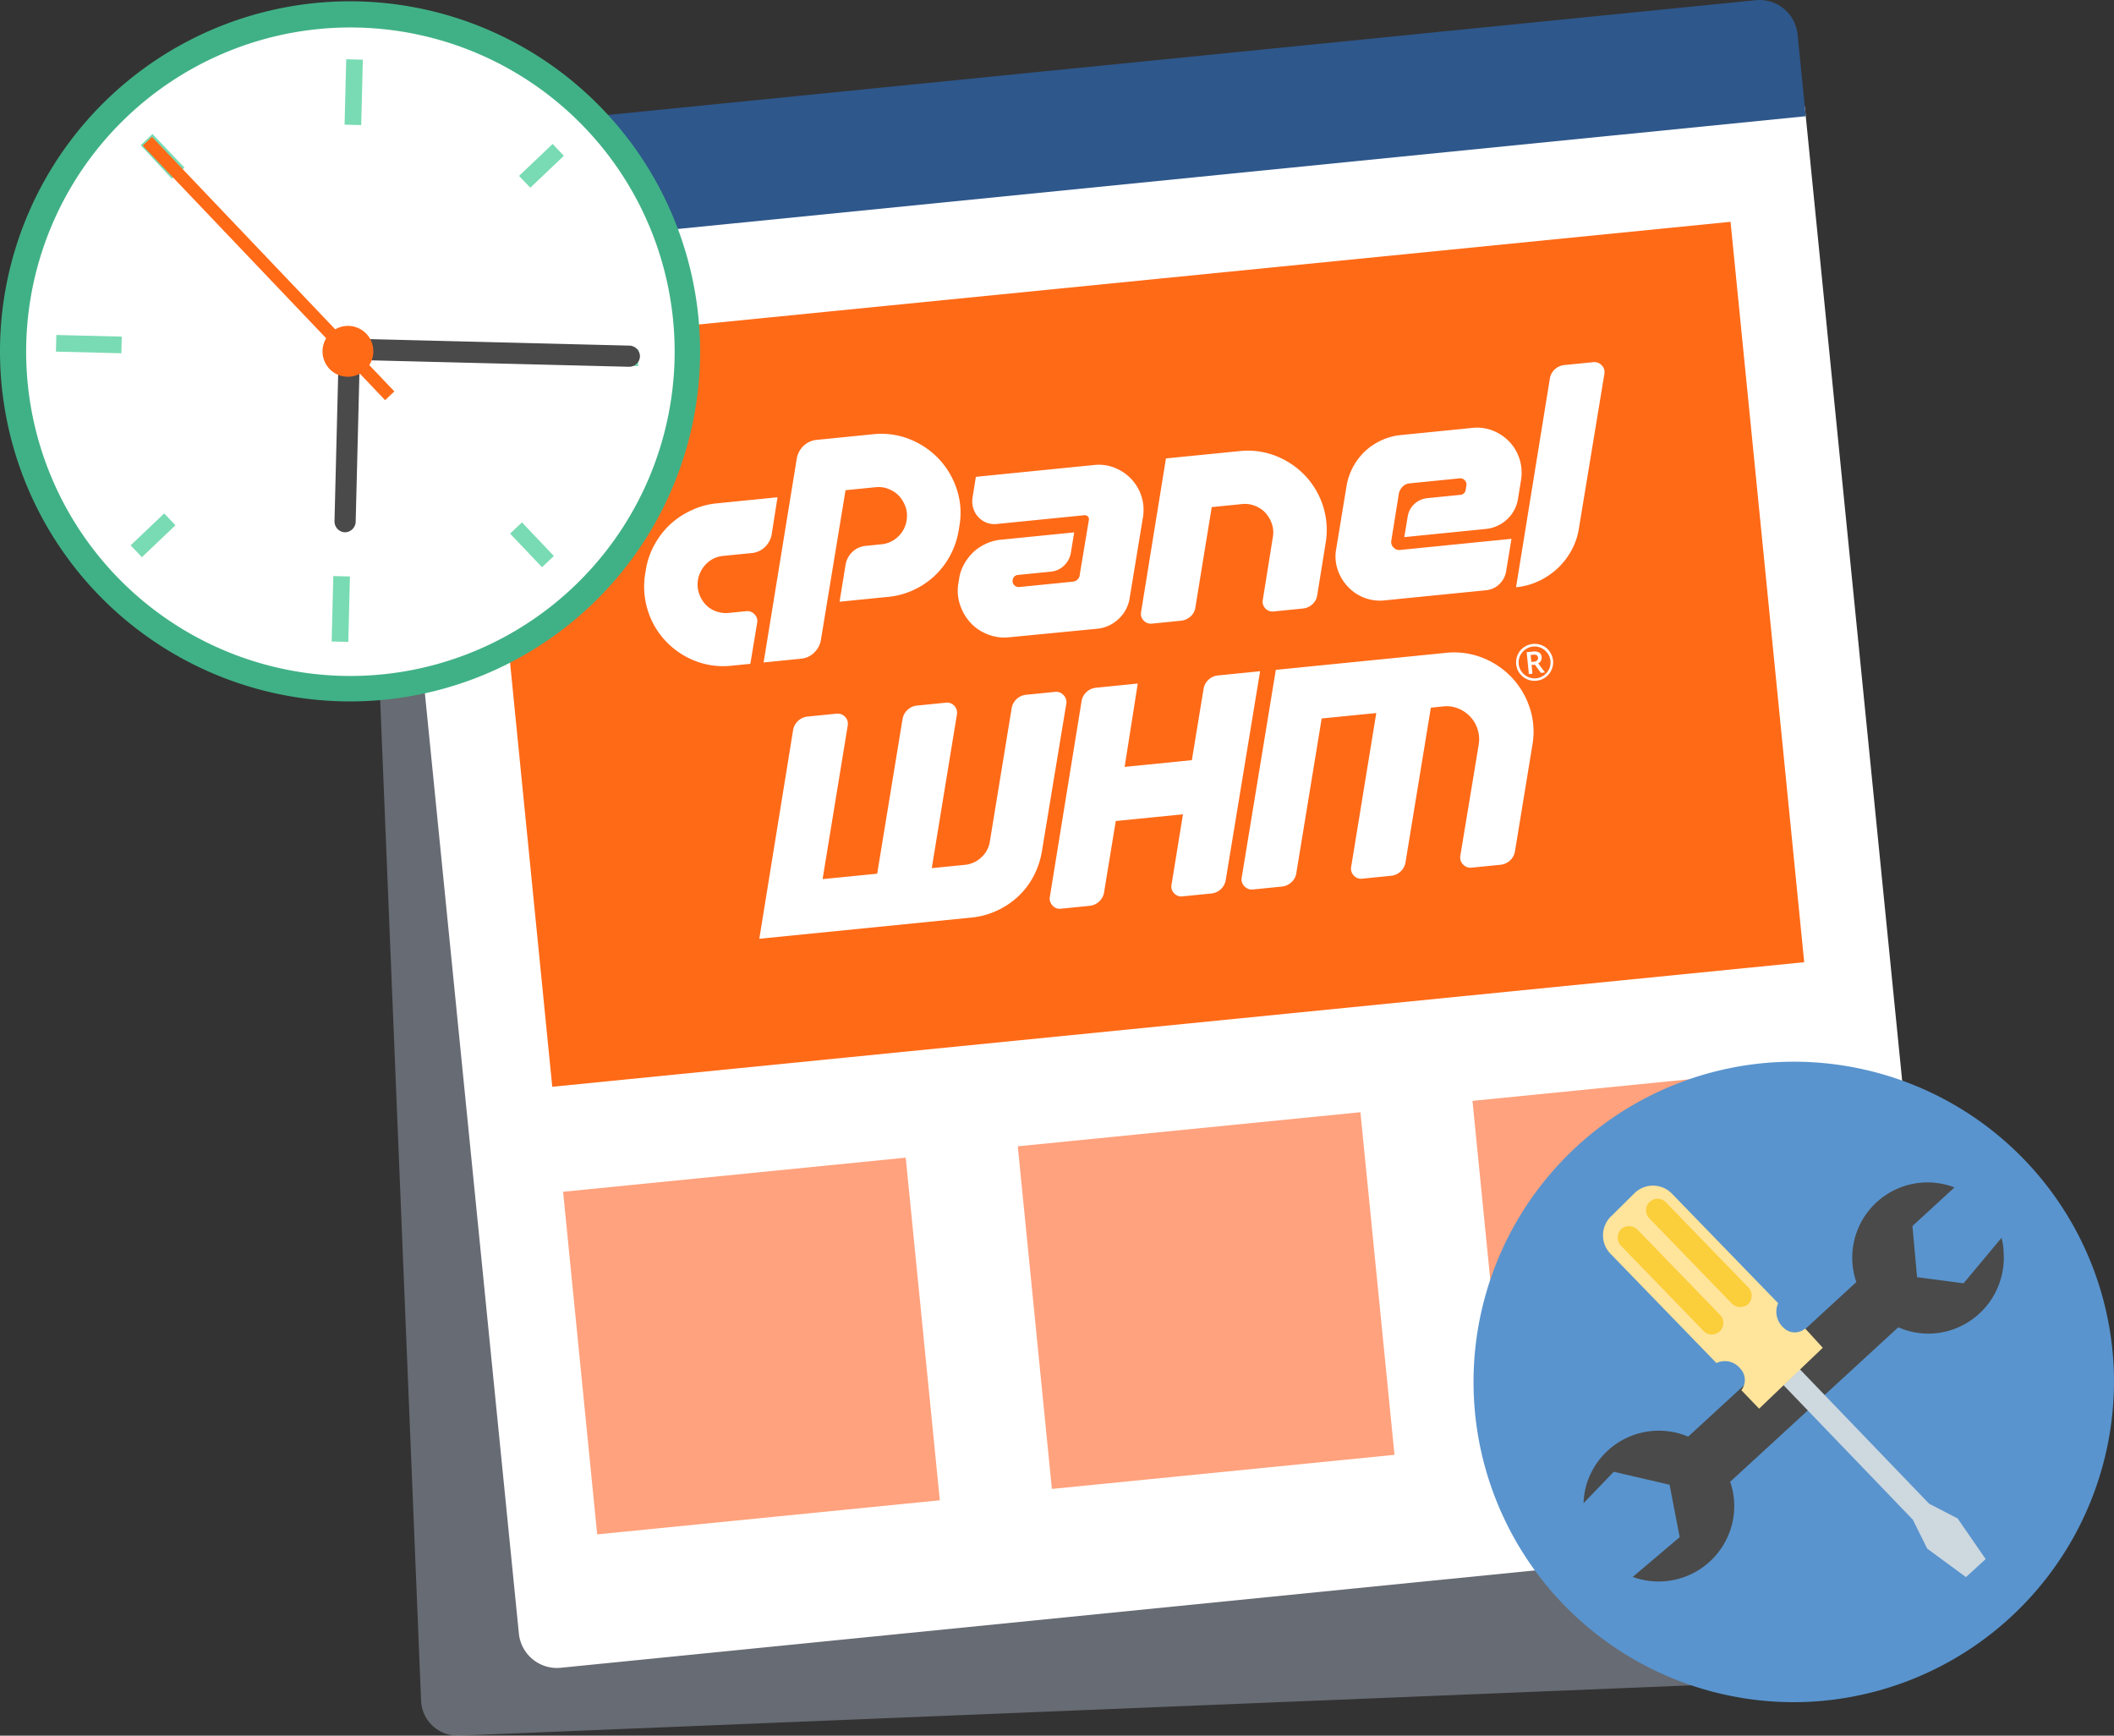
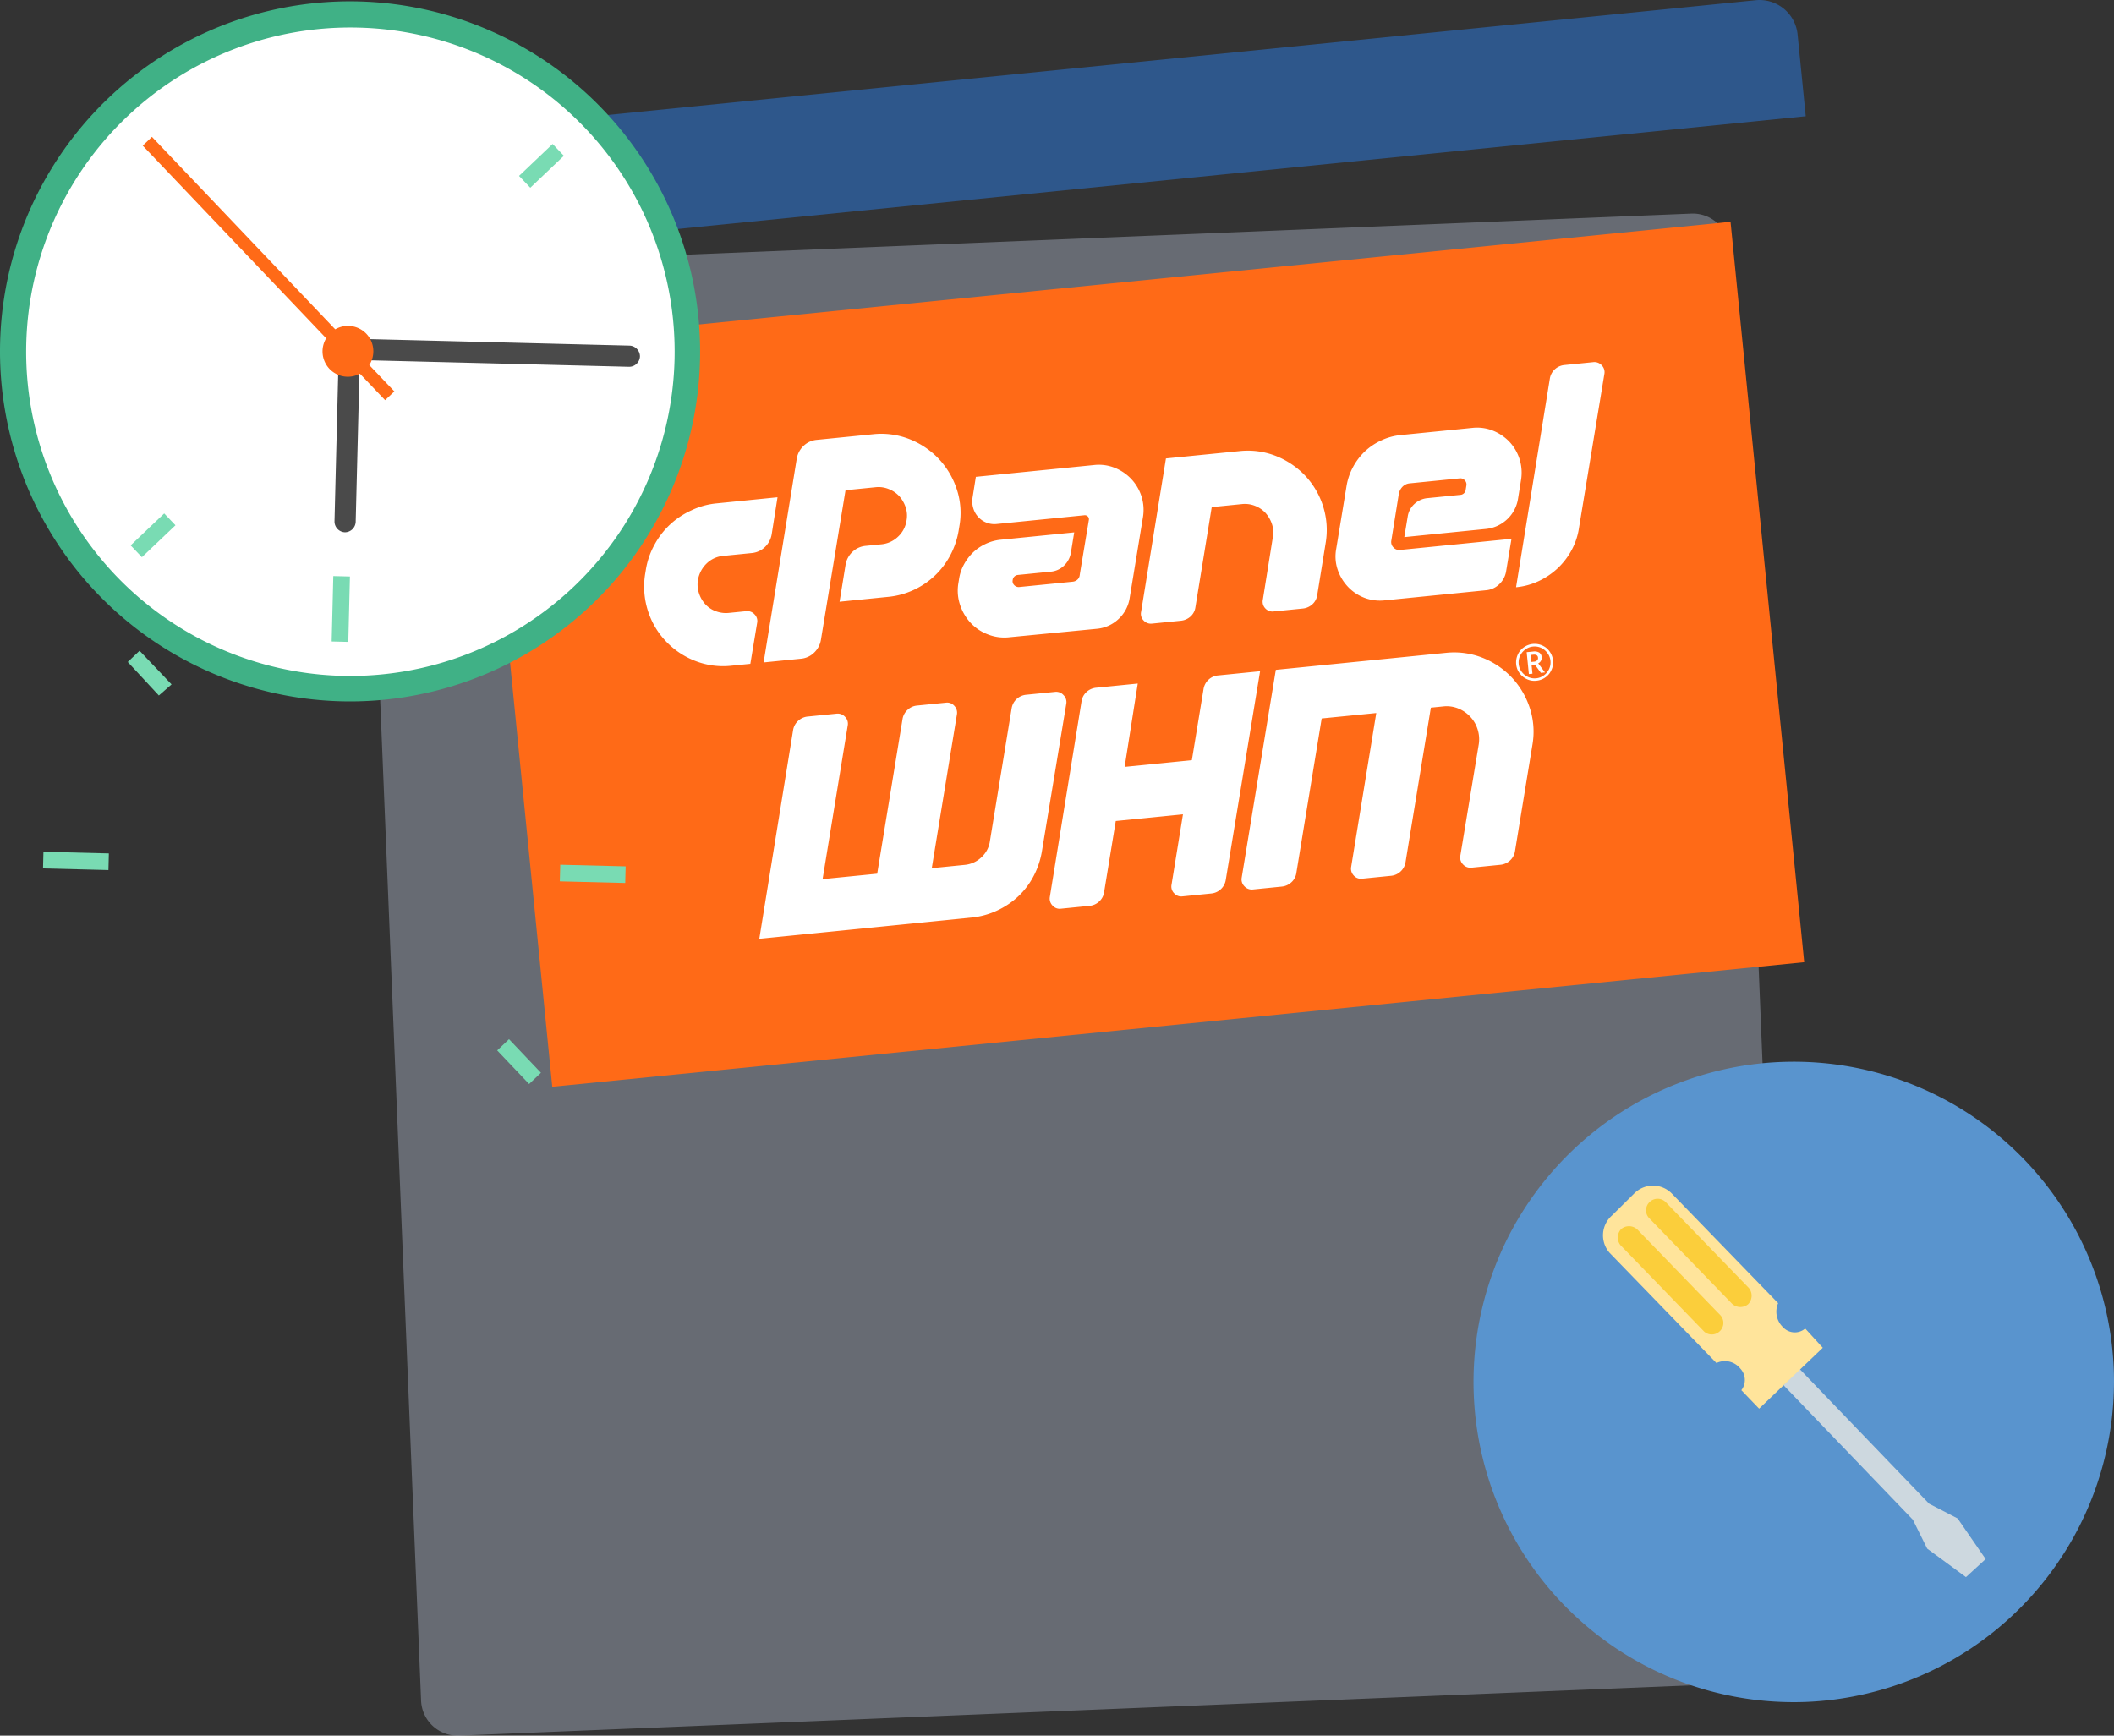
<svg xmlns="http://www.w3.org/2000/svg" width="311.795" height="256">
  <rect width="100%" height="100%" fill="#333333" stroke="none" />
  <defs>
    <style>.b{fill:#fff}.e{fill:#ff6a17}.g{fill:#4a4a4a}</style>
  </defs>
  <g transform="translate(9021.481 14383.727)">
    <path d="M-8758.018-14141.119l-7.941-194.383-.009-.236-.046-1.122-.417-10.2a5.386 5.386 0 0 0-5.6-5.162l-190.6 7.786a5.385 5.385 0 0 0-5.162 5.6l.417 10.2 8 195.742a5.387 5.387 0 0 0 5.6 5.161l190.6-7.785a5.388 5.388 0 0 0 5.158-5.601z" fill="#c9d3eb" opacity=".35" />
-     <path class="b" d="M-8739.93-14157.621l-198.846 19.877a5.642 5.642 0 0 1-6.176-5.053l-20.412-204.203 210.074-21 20.413 204.208a5.642 5.642 0 0 1-5.053 6.171z" />
-     <path d="M-8938.429-14207.952l50.533-5.028 5.028 50.533-50.533 5.028zm67.062-6.704l50.533-5.028 5.028 50.533-50.533 5.028zm67.062-6.703l50.533-5.028 5.028 50.533-50.533 5.028z" fill="#ffa27d" />
    <path d="M-8961.374-14363.821l198.844-19.877a5.644 5.644 0 0 1 6.178 5.055l1.2 12.056-210.074 21-1.205-12.057a5.643 5.643 0 0 1 5.057-6.177z" fill="#2e578b" />
    <path class="e" d="M-8950.893-14332.64l184.651-18.372 10.865 109.202-184.65 18.372z" />
    <path class="b" d="M-8915.769-14309.485l8.964-.9-.857 5.454a3.36 3.36 0 0 1-1.011 1.9 3.226 3.226 0 0 1-1.956.877l-4.164.416a4.013 4.013 0 0 0-2.429 1.084 4.4 4.4 0 0 0-1.309 2.414 4.079 4.079 0 0 0 .15 2.029 4.39 4.39 0 0 0 .936 1.615 3.865 3.865 0 0 0 1.544 1.021 4.2 4.2 0 0 0 1.947.246l2.539-.254a1.431 1.431 0 0 1 1.221.466 1.384 1.384 0 0 1 .382 1.271l-1 6.029-2.776.277a11.283 11.283 0 0 1-5.386-.717 11.8 11.8 0 0 1-4.325-2.92 11.524 11.524 0 0 1-2.624-4.479 11.661 11.661 0 0 1-.4-5.435l.1-.611a11.351 11.351 0 0 1 1.263-3.665 11.639 11.639 0 0 1 2.3-2.993 11.748 11.748 0 0 1 3.144-2.091 10.967 10.967 0 0 1 3.747-1.034zm6.913 23.465l4.888-30.054a3.367 3.367 0 0 1 1.012-1.9 3.223 3.223 0 0 1 1.955-.877l8.29-.829a11.344 11.344 0 0 1 5.388.729 12.047 12.047 0 0 1 4.311 2.908 11.986 11.986 0 0 1 2.651 4.489 11.1 11.1 0 0 1 .381 5.423l-.1.61a11.968 11.968 0 0 1-1.235 3.676 11.7 11.7 0 0 1-2.287 3.02 11.793 11.793 0 0 1-3.128 2.115 11.546 11.546 0 0 1-3.744 1.015l-7.18.719.894-5.5a3.368 3.368 0 0 1 1.015-1.864 3.237 3.237 0 0 1 1.956-.877l2.3-.23a4.077 4.077 0 0 0 2.465-1.128 4.072 4.072 0 0 0 1.256-2.408 3.909 3.909 0 0 0-.143-1.948 4.742 4.742 0 0 0-.936-1.616 4.227 4.227 0 0 0-1.547-1.047 3.99 3.99 0 0 0-1.937-.274l-4.442.444-3.638 22.116a3.371 3.371 0 0 1-1.015 1.864 3.17 3.17 0 0 1-1.916.872zm47.898-20.571l.075-.449a.57.57 0 0 0-.158-.518.625.625 0 0 0-.525-.175l-12.891 1.288a3.171 3.171 0 0 1-1.543-.206 3.206 3.206 0 0 1-1.2-.827 3.243 3.243 0 0 1-.728-1.276 3.412 3.412 0 0 1-.115-1.551l.491-3.094 17.453-1.744a6.282 6.282 0 0 1 3.046.417 6.85 6.85 0 0 1 2.42 1.641 6.7 6.7 0 0 1 1.494 2.521 6.562 6.562 0 0 1 .24 3.074l-1.968 11.975a5.3 5.3 0 0 1-1.641 3.089 5.337 5.337 0 0 1-3.194 1.44l-12.895 1.248a6.611 6.611 0 0 1-3.207-.427 6.77 6.77 0 0 1-2.535-1.709 7.242 7.242 0 0 1-1.546-2.65 6.593 6.593 0 0 1-.241-3.207l.1-.61a6.377 6.377 0 0 1 .733-2.157 7.229 7.229 0 0 1 1.357-1.778 6.886 6.886 0 0 1 1.84-1.237 6.774 6.774 0 0 1 2.222-.61l10.828-1.082-.5 3.054a3.379 3.379 0 0 1-1.016 1.864 3.175 3.175 0 0 1-1.916.872l-4.84.484a.845.845 0 0 0-.8.762.8.8 0 0 0 .235.751.9.9 0 0 0 .749.271l7.84-.783a1.226 1.226 0 0 0 .729-.313 1.018 1.018 0 0 0 .333-.674l.049-.325zm22.258-10.598a11.311 11.311 0 0 1 5.412.715 12.1 12.1 0 0 1 4.325 2.92 11.738 11.738 0 0 1 2.627 4.5 11.566 11.566 0 0 1 .371 5.451l-1.238 7.654a2.237 2.237 0 0 1-.719 1.354 2.449 2.449 0 0 1-1.407.622l-4.283.428a1.413 1.413 0 0 1-1.247-.45 1.422 1.422 0 0 1-.367-1.271l1.479-9.241a3.9 3.9 0 0 0-.141-1.949 4.737 4.737 0 0 0-.937-1.616 4.219 4.219 0 0 0-1.547-1.047 4.054 4.054 0 0 0-1.949-.259l-4.441.444-2.408 14.782a2.239 2.239 0 0 1-.72 1.354 2.481 2.481 0 0 1-1.434.624l-4.244.425a1.44 1.44 0 0 1-1.232-.451 1.39 1.39 0 0 1-.381-1.271l3.666-22.641zm24.114 5.214a2.049 2.049 0 0 0-.576 1.046l-1.111 6.921a1.131 1.131 0 0 0 .3 1.012 1.139 1.139 0 0 0 1 .381l16.421-1.642-.8 4.847a3.373 3.373 0 0 1-1.016 1.864 3.176 3.176 0 0 1-1.916.873l-14.953 1.494a6.432 6.432 0 0 1-3.044-.391 6.548 6.548 0 0 1-2.42-1.641 6.843 6.843 0 0 1-1.5-2.534 6.088 6.088 0 0 1-.2-3.038l1.52-9.246a8.939 8.939 0 0 1 .96-2.819 9.068 9.068 0 0 1 1.746-2.3 9.069 9.069 0 0 1 2.4-1.614 8.714 8.714 0 0 1 2.871-.795l10.591-1.059a6.294 6.294 0 0 1 3.046.416 6.882 6.882 0 0 1 2.421 1.642 6.672 6.672 0 0 1 1.482 2.535 6.682 6.682 0 0 1 .225 3.063l-.444 2.768a5.257 5.257 0 0 1-1.629 3.074 5.33 5.33 0 0 1-3.17 1.412l-11.979 1.2.5-3.016a3.157 3.157 0 0 1 .976-1.859 3.23 3.23 0 0 1 1.955-.876l4.826-.483a.843.843 0 0 0 .8-.761l.1-.611a.868.868 0 0 0-.238-.777.868.868 0 0 0-.75-.285l-7.378.736a1.679 1.679 0 0 0-1.016.463zm16.709 14.861l4.979-30.743a2.387 2.387 0 0 1 .717-1.38 2.421 2.421 0 0 1 1.431-.649l4.244-.424a1.46 1.46 0 0 1 1.261.461 1.429 1.429 0 0 1 .395 1.269l-3.741 22.688a9.873 9.873 0 0 1-1.1 3.313 10.662 10.662 0 0 1-2.056 2.676 10.933 10.933 0 0 1-2.789 1.881 10.032 10.032 0 0 1-3.341.908zm-66.338 17.196l-3.594 21.751a12.2 12.2 0 0 1-1.235 3.676 11.254 11.254 0 0 1-2.279 2.992 11.754 11.754 0 0 1-3.129 2.088 11.6 11.6 0 0 1-3.744 1.017l-31.295 3.128 4.979-30.743a2.346 2.346 0 0 1 .729-1.382 2.394 2.394 0 0 1 1.431-.65l4.243-.424a1.484 1.484 0 0 1 1.276.473 1.425 1.425 0 0 1 .382 1.284l-3.705 22.644 8.053-.8 3.732-22.767a2.342 2.342 0 0 1 .73-1.382 2.338 2.338 0 0 1 1.39-.646l4.284-.428a1.4 1.4 0 0 1 1.25.476 1.458 1.458 0 0 1 .368 1.285l-3.705 22.644 4.839-.483a4.1 4.1 0 0 0 2.479-1.116 3.953 3.953 0 0 0 1.258-2.382l3.2-19.562a2.4 2.4 0 0 1 .718-1.381 2.418 2.418 0 0 1 1.43-.649l4.244-.424a1.442 1.442 0 0 1 1.263.474 1.434 1.434 0 0 1 .408 1.287zm7.297 17.297l-1.717 10.468a2.286 2.286 0 0 1-.717 1.38 2.427 2.427 0 0 1-1.432.65l-4.244.424a1.39 1.39 0 0 1-1.223-.478 1.446 1.446 0 0 1-.391-1.243l4.675-28.843a2.32 2.32 0 0 1 .716-1.38 2.423 2.423 0 0 1 1.431-.651l6.148-.614-1.937 12.291 9.916-.991 1.719-10.467a2.382 2.382 0 0 1 .716-1.38 2.344 2.344 0 0 1 1.4-.647l6.228-.623-5.059 30.751a2.344 2.344 0 0 1-.717 1.381 2.379 2.379 0 0 1-1.4.646l-4.271.428a1.4 1.4 0 0 1-1.249-.477 1.391 1.391 0 0 1-.365-1.245l1.687-10.384-9.916.991zm18.578 8.321l5.031-30.628 25.066-2.506a11.41 11.41 0 0 1 5.428.726 12.045 12.045 0 0 1 4.311 2.907 11.963 11.963 0 0 1 2.653 4.5 11.218 11.218 0 0 1 .384 5.45l-2.562 15.639a2.349 2.349 0 0 1-.717 1.38 2.423 2.423 0 0 1-1.431.651l-4.244.424a1.47 1.47 0 0 1-1.275-.474 1.432 1.432 0 0 1-.4-1.282l2.722-16.456a4.831 4.831 0 0 0-.181-2.212 4.728 4.728 0 0 0-1.094-1.854 4.97 4.97 0 0 0-1.763-1.2 4.543 4.543 0 0 0-2.206-.3l-1.825.183-3.732 22.767a2.349 2.349 0 0 1-.717 1.38 2.379 2.379 0 0 1-1.4.648l-4.284.428a1.4 1.4 0 0 1-1.249-.477 1.46 1.46 0 0 1-.369-1.284l3.7-22.67-8.052.8-3.733 22.767a2.271 2.271 0 0 1-.717 1.38 2.422 2.422 0 0 1-1.43.65l-4.244.425a1.472 1.472 0 0 1-1.276-.474 1.43 1.43 0 0 1-.394-1.288zm40.482-31.45a2.778 2.778 0 0 1 .222-1.4 2.568 2.568 0 0 1 .892-1.09 2.753 2.753 0 0 1 1.325-.507 2.782 2.782 0 0 1 1.4.221 2.563 2.563 0 0 1 1.091.894 2.742 2.742 0 0 1 .507 1.324 2.644 2.644 0 0 1-.225 1.371 2.643 2.643 0 0 1-.878 1.1 2.663 2.663 0 0 1-1.351.509 2.6 2.6 0 0 1-1.412-.232 2.8 2.8 0 0 1-1.092-.905 2.554 2.554 0 0 1-.479-1.285zm.37-.037a2.252 2.252 0 0 0 .435 1.132 2.449 2.449 0 0 0 .944.773 2.278 2.278 0 0 0 1.2.2 2.231 2.231 0 0 0 1.132-.435 2.407 2.407 0 0 0 .775-.932 2.291 2.291 0 0 0 .2-1.208 2.252 2.252 0 0 0-.435-1.132 2.407 2.407 0 0 0-.932-.775 2.29 2.29 0 0 0-1.208-.2 2.242 2.242 0 0 0-1.132.434 2.414 2.414 0 0 0-.775.932 2.3 2.3 0 0 0-.204 1.211zm3.386-1.006a.888.888 0 0 1-.107.531.84.84 0 0 1-.4.374l1 1.342-.607.061-.882-1.207-.489.05.128 1.281-.529.054-.323-3.227.939-.094a1.394 1.394 0 0 1 .91.15.86.86 0 0 1 .362.685zm-1.52.7l.4-.04a.718.718 0 0 0 .447-.191.463.463 0 0 0 .134-.4.435.435 0 0 0-.2-.367.806.806 0 0 0-.5-.07l-.383.038.1 1.031z" />
    <path d="M-8755.238-14132.7a47.234 47.234 0 0 1-48.881-45.525 47.233 47.233 0 0 1 45.526-48.88 47.231 47.231 0 0 1 48.88 45.524 47.338 47.338 0 0 1-45.525 48.881z" fill="#5994ce" />
-     <path class="g" d="M-8787.916-14162.028a10.522 10.522 0 0 1 1.145-4.539 11.136 11.136 0 0 1 14.281-5.27l24.8-22.792a11.1 11.1 0 0 1 6.895-14.1 11.088 11.088 0 0 1 7.58.136l-6.2 5.7.683 7.541 6.862.9 5.592-6.7a8.983 8.983 0 0 1 .316 2.208 11.208 11.208 0 0 1-6.958 11.1 10.944 10.944 0 0 1-8.58-.123l-24.8 22.792a10.965 10.965 0 0 1-.6 8.594 11.153 11.153 0 0 1-13.768 5.438l6.925-5.863-1.49-7.735-8.231-1.913z" />
    <path d="M-8756.045-14181.8l19.09 19.857 4.207 2.175 4.133 5.991-2.906 2.662-5.714-4.2-2.117-4.267-19.091-19.857z" fill="#cdd8df" />
    <path d="M-8755.231-14187.779a2.359 2.359 0 0 1-3.276-.2 3.163 3.163 0 0 1-.717-3.542l-15.682-16.171a3.892 3.892 0 0 0-5.5-.052l-3.35 3.316a3.9 3.9 0 0 0-.3 5.51c.018.021 15.734 16.229 15.734 16.229a2.9 2.9 0 0 1 3.513.809 2.458 2.458 0 0 1 .161 3.194l2.62 2.725 9.389-8.981z" fill="#ffe49b" />
    <path d="M-8779.954-14202.351a1.791 1.791 0 0 0-2.4-.114 1.792 1.792 0 0 0-.113 2.4l12.2 12.6a1.682 1.682 0 0 0 2.375.139l.027-.024a1.683 1.683 0 0 0 .14-2.375zm4.213-4.007a1.682 1.682 0 0 0-2.374-.139l-.027.025a1.682 1.682 0 0 0-.14 2.375l12.227 12.625a1.793 1.793 0 0 0 2.4.113 1.791 1.791 0 0 0 .114-2.4z" fill="#fbce3b" />
    <circle class="b" cx="49.524" cy="49.524" r="49.524" transform="translate(-9019.374 -14381.428)" />
-     <path d="M-9002.213-14303.29l4.95-4.71 1.66 1.745-4.95 4.71zm57.287-54.493l4.95-4.71 1.66 1.745-4.95 4.71zm-27.638 68.669l.241-9.648 2.453.061-.24 9.648zm1.905-76.224l.241-9.648 2.453.061-.24 9.648zm-30.075 3.026l4.587 4.942 1.875-1.635-4.721-4.964zm63.726 32.352l.061-2.453 9.648.24-.061 2.454zm-76.222-1.906l.061-2.453 9.648.24-.061 2.454zm66.985 26.845l1.746-1.66 4.708 4.955-1.746 1.659z" fill="#79dbb3" />
+     <path d="M-9002.213-14303.29l4.95-4.71 1.66 1.745-4.95 4.71zm57.287-54.493l4.95-4.71 1.66 1.745-4.95 4.71zm-27.638 68.669l.241-9.648 2.453.061-.24 9.648zl.241-9.648 2.453.061-.24 9.648zm-30.075 3.026l4.587 4.942 1.875-1.635-4.721-4.964zm63.726 32.352l.061-2.453 9.648.24-.061 2.454zm-76.222-1.906l.061-2.453 9.648.24-.061 2.454zm66.985 26.845l1.746-1.66 4.708 4.955-1.746 1.659z" fill="#79dbb3" />
    <path class="g" d="M-8928.616-14332.751l-41.5-1.038c-.854 0-1.531 2.045-1.413 2.27l-.618 24.7a1.606 1.606 0 0 0 1.525 1.6 1.605 1.605 0 0 0 1.6-1.525l.6-23.878 39.728.993a1.6 1.6 0 0 0 1.6-1.525 1.6 1.6 0 0 0-1.522-1.597z" />
    <path class="e" d="M-8963.317-14326l-3.7-3.883a3.749 3.749 0 0 0-.429-4.616 3.75 3.75 0 0 0-4.593-.656l-27.031-28.386-1.359 1.295 27.056 28.412a3.745 3.745 0 0 0 .486 4.511l.021.023a3.728 3.728 0 0 0 4.466.688l3.72 3.905z" />
    <path d="M-8968.56-14383.519a51.629 51.629 0 0 0-52.905 50.323 51.632 51.632 0 0 0 50.324 52.906 51.633 51.633 0 0 0 52.905-50.325 51.681 51.681 0 0 0-50.324-52.904zm-2.383 99.478a47.823 47.823 0 0 1-46.667-48.953 47.824 47.824 0 0 1 48.953-46.667 47.824 47.824 0 0 1 46.667 48.953 47.852 47.852 0 0 1-48.953 46.667z" fill="#40b186" />
  </g>
</svg>